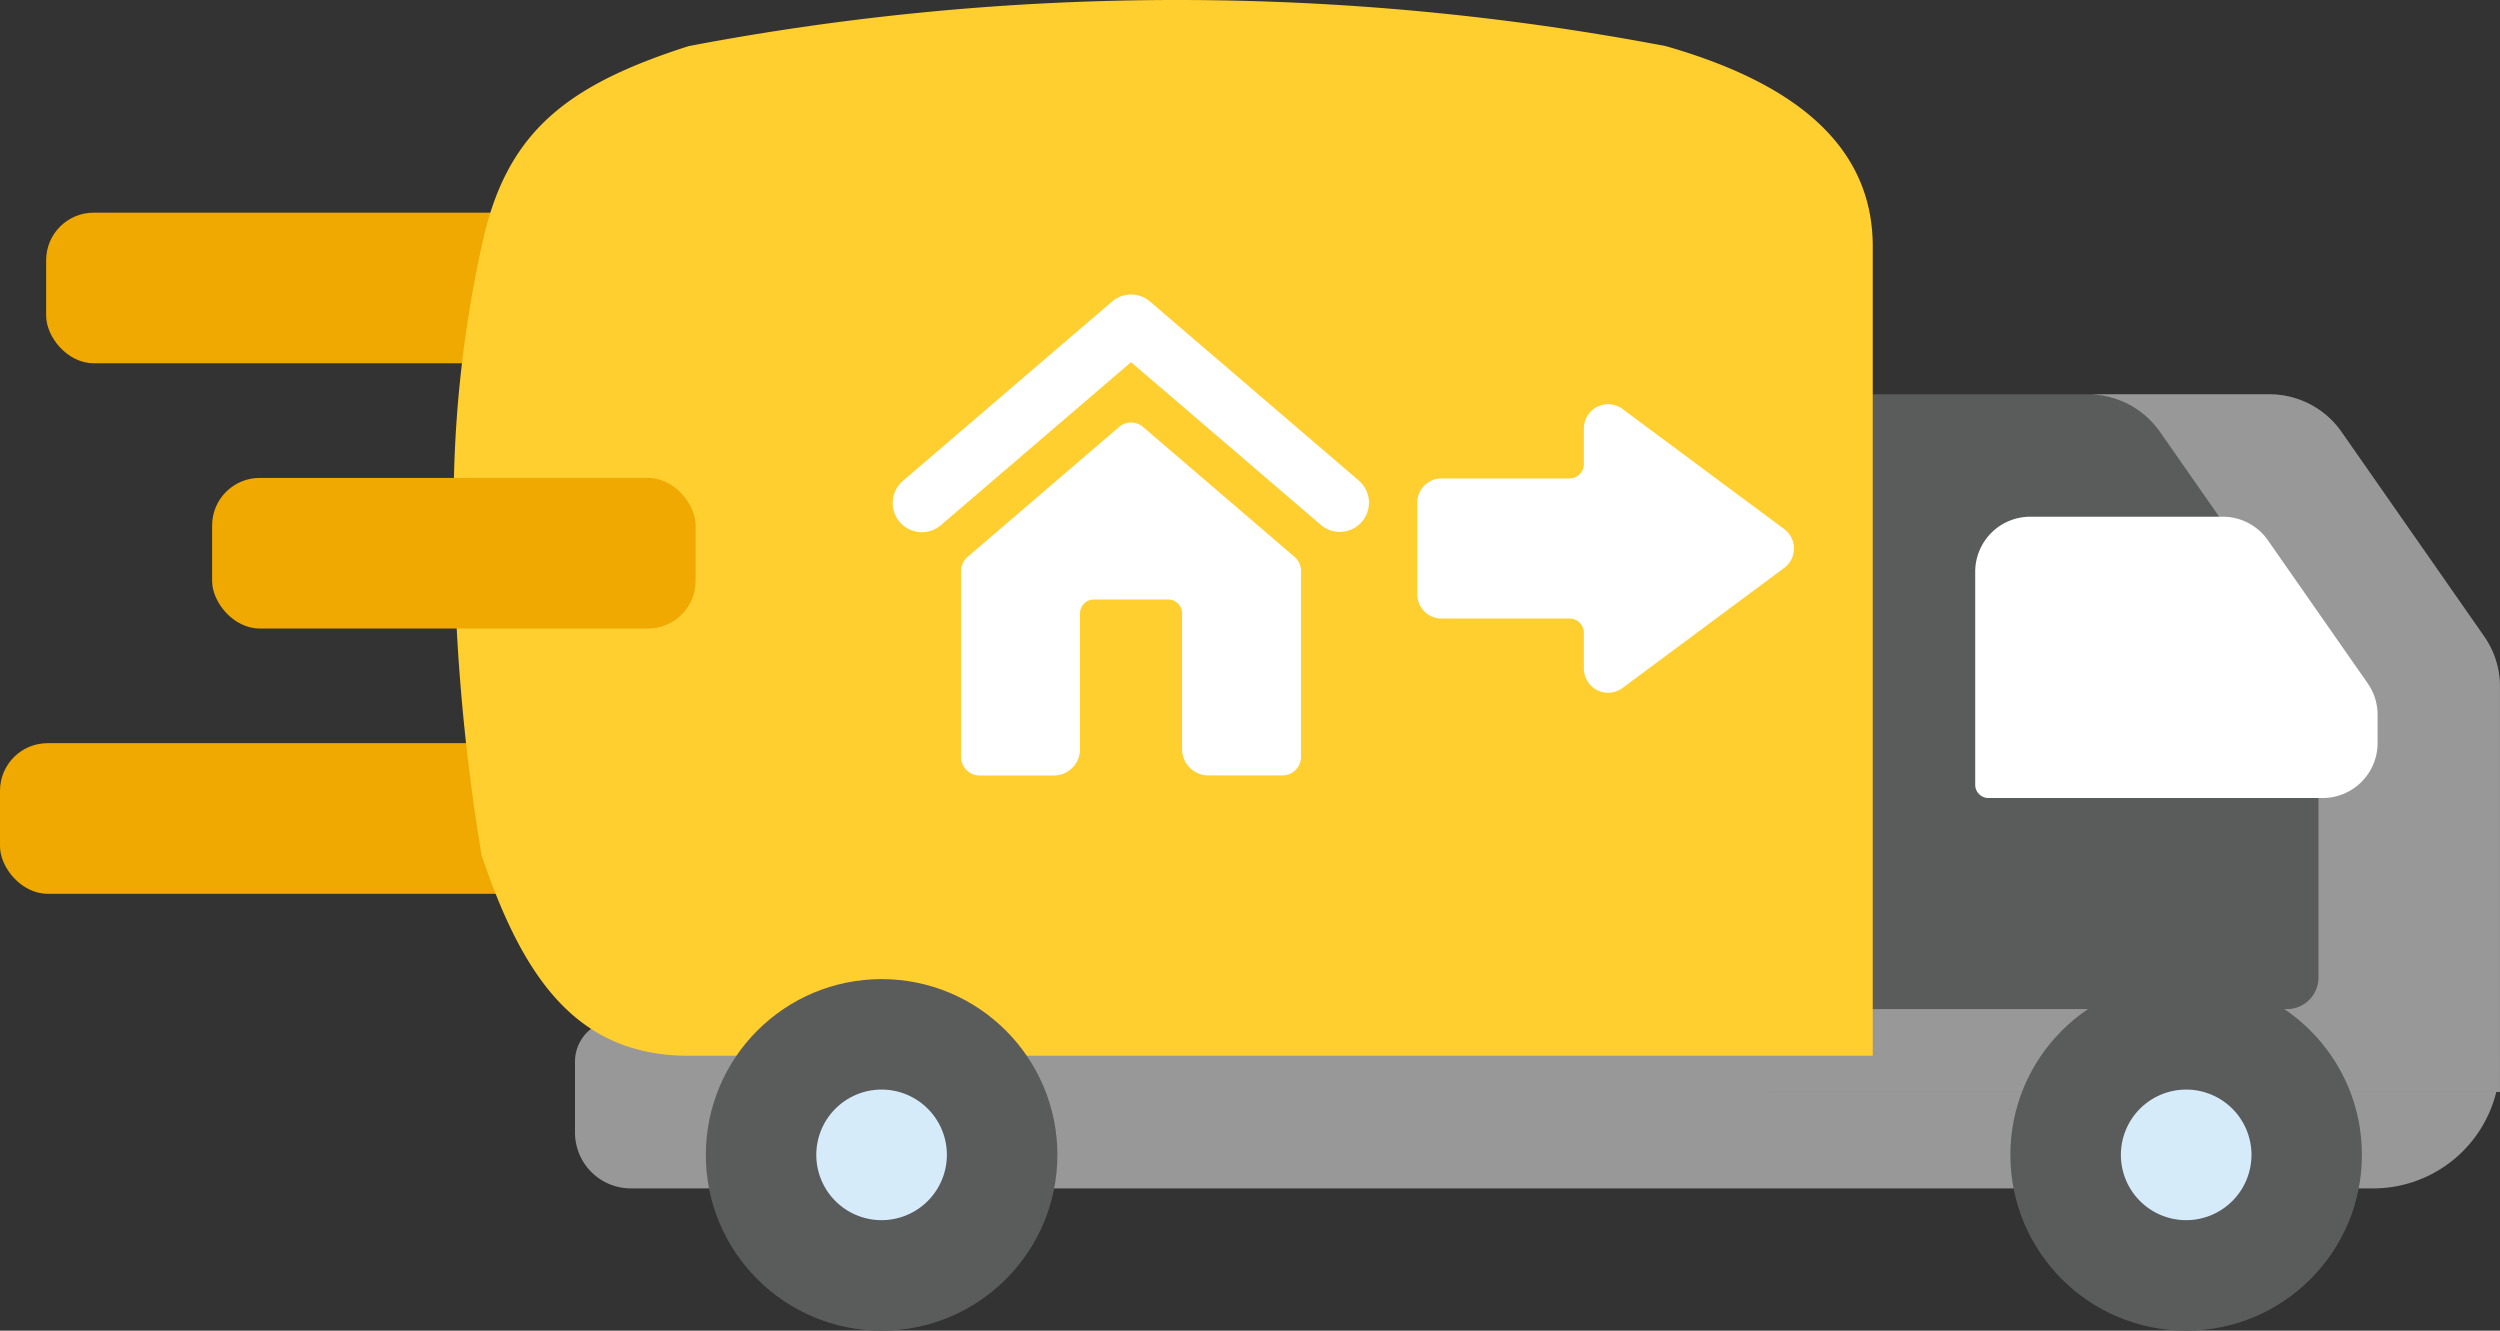
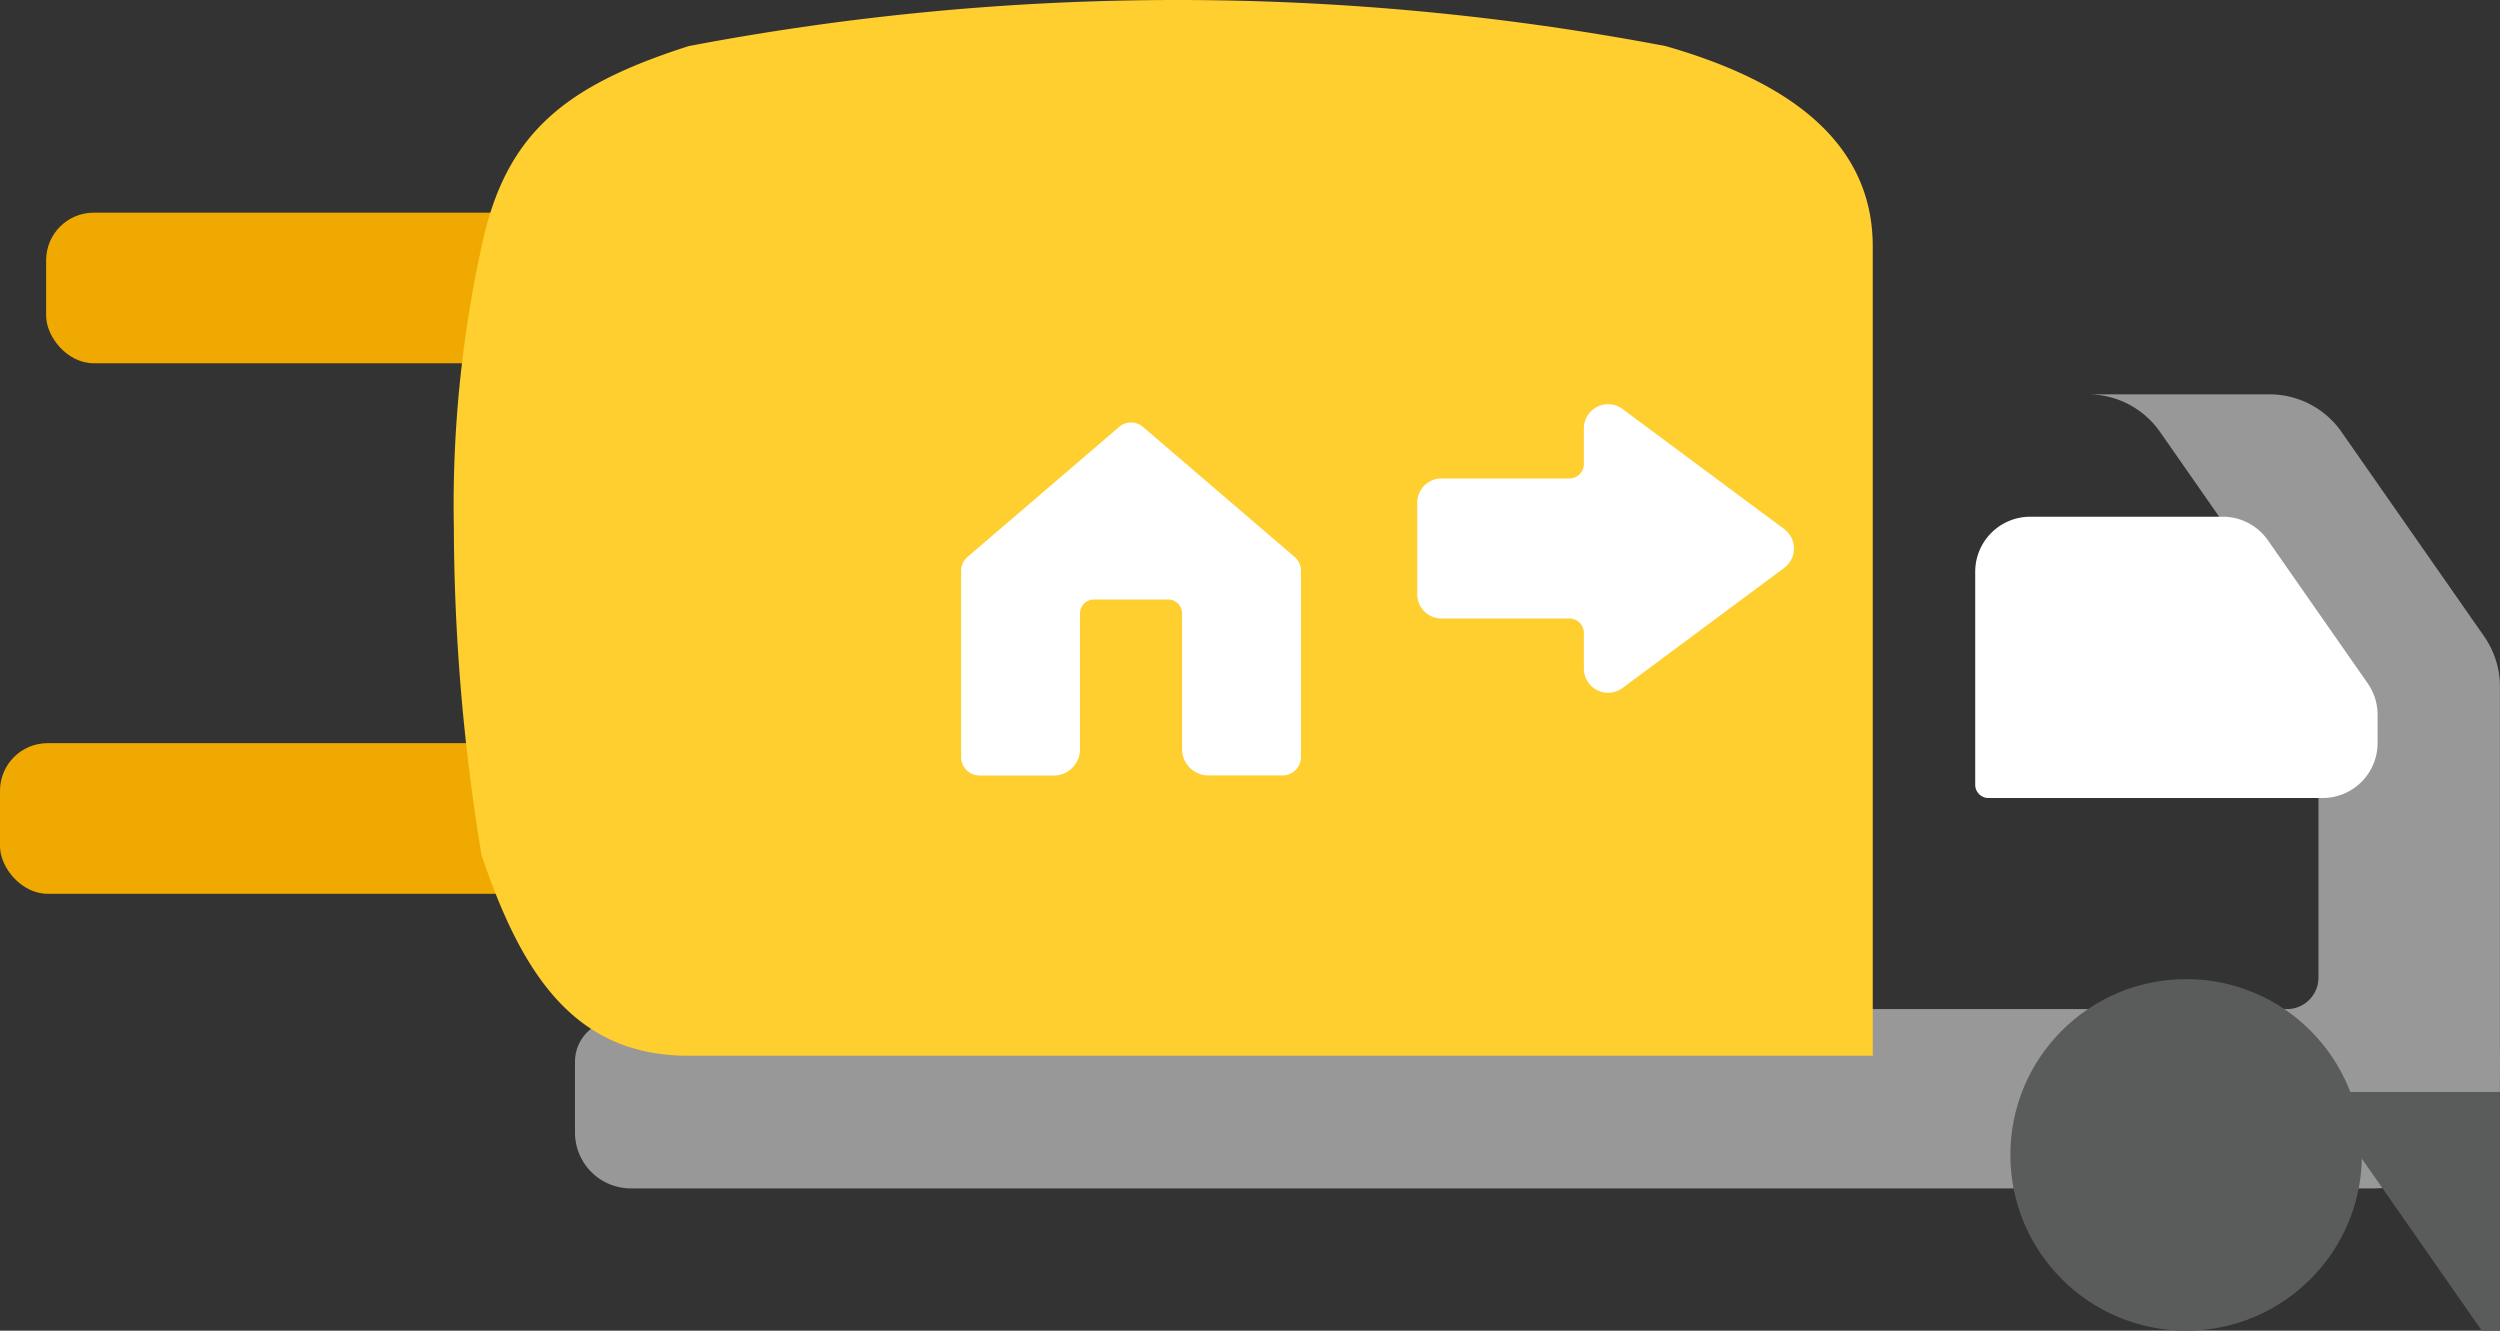
<svg xmlns="http://www.w3.org/2000/svg" width="131.677" height="70.087" viewBox="0 0 131.677 70.087">
  <rect x="0" y="0" width="131.677" height="70.087" fill="#333333" stroke="none" />
  <defs>
    <style>.a{fill:#f0a900;}.b{fill:#999898;}.c{fill:#5a5b5b;}.d{fill:#fff;}.e{fill:#d5ebfa;}.f{fill:#ffce2f;}</style>
  </defs>
  <rect class="a" width="34.746" height="7.933" rx="2.507" transform="translate(2.43 11.201)" />
  <rect class="a" width="36.638" height="7.933" rx="2.507" transform="translate(0 39.143)" />
  <path class="b" d="M585.5,417.756H493.727a2.944,2.944,0,0,1-2.943-2.944v-3.732a2.191,2.191,0,0,1,2.191-2.191h97.009a2.191,2.191,0,0,1,2.191,2.191h0A6.678,6.678,0,0,1,585.5,417.756Z" transform="translate(-460.499 -355.162)" />
-   <path class="c" d="M569.014,424.8H530.567V388.058h26.307a4.627,4.627,0,0,1,3.794,1.979l7.513,10.77a4.633,4.633,0,0,1,.832,2.647Z" transform="translate(-437.34 -367.288)" />
+   <path class="c" d="M569.014,424.8H530.567h26.307a4.627,4.627,0,0,1,3.794,1.979l7.513,10.77a4.633,4.633,0,0,1,.832,2.647Z" transform="translate(-437.34 -367.288)" />
  <path class="b" d="M568.182,400.807l-7.513-10.77a4.627,4.627,0,0,0-3.794-1.979h-9.557a4.625,4.625,0,0,1,3.792,1.979l7.513,10.77a4.62,4.62,0,0,1,.832,2.647v15.323a1.661,1.661,0,0,1-1.661,1.661H530.567V424.8h38.447V403.454A4.633,4.633,0,0,0,568.182,400.807Z" transform="translate(-437.34 -367.288)" />
  <path class="d" d="M537.4,406.247V395.033a2.9,2.9,0,0,1,2.9-2.9h10.135a2.9,2.9,0,0,1,2.381,1.24l5.256,7.534a2.9,2.9,0,0,1,.522,1.661v1.482a2.9,2.9,0,0,1-2.9,2.9H538.1A.7.7,0,0,1,537.4,406.247Z" transform="translate(-433.364 -364.917)" />
  <circle class="c" cx="9.258" cy="9.258" r="9.258" transform="translate(105.888 51.571)" />
-   <path class="e" d="M545.687,418.081a3.439,3.439,0,1,1,3.44-3.438A3.442,3.442,0,0,1,545.687,418.081Z" transform="translate(-430.54 -353.814)" />
  <path class="f" d="M561.485,430.538H499.123c-6.026,0-8.787-4.3-10.91-10.549a106.935,106.935,0,0,1-1.462-17.255,63.715,63.715,0,0,1,1.462-14.828c1.255-5.977,4.4-8.464,10.91-10.549a137.561,137.561,0,0,1,51.452,0c5.941,1.7,10.91,4.723,10.91,10.549v42.632Z" transform="translate(-462.846 -374.93)" />
-   <path class="d" d="M524.906,397.24a1.53,1.53,0,0,1-1-.37l-10-8.573-10,8.573a1.537,1.537,0,1,1-2-2.334l11-9.431a1.535,1.535,0,0,1,2,0l11,9.431a1.537,1.537,0,0,1-1,2.7Z" transform="translate(-454.334 -369.222)" />
  <path class="d" d="M521.2,396.073l-7.98-6.843a.969.969,0,0,0-1.262,0l-7.98,6.843a.966.966,0,0,0-.339.736v9.809a.97.97,0,0,0,.97.971h3.909A1.383,1.383,0,0,0,509.9,406.2v-7.15a.731.731,0,0,1,.731-.731h3.914a.731.731,0,0,1,.731.731v7.15a1.384,1.384,0,0,0,1.383,1.384h3.909a.97.97,0,0,0,.97-.971v-9.809A.966.966,0,0,0,521.2,396.073Z" transform="translate(-453.015 -366.742)" />
-   <circle class="c" cx="9.258" cy="9.258" r="9.258" transform="translate(37.177 51.571)" />
-   <path class="e" d="M502.257,418.081a3.439,3.439,0,1,1,3.438-3.438A3.443,3.443,0,0,1,502.257,418.081Z" transform="translate(-455.822 -353.814)" />
  <path class="d" d="M529.635,403.334l8.515-6.324a1.275,1.275,0,0,0,0-2.047l-8.515-6.324a1.276,1.276,0,0,0-2.036,1.025v1.872a.76.76,0,0,1-.761.761H520.1a1.275,1.275,0,0,0-1.275,1.275V398.4a1.275,1.275,0,0,0,1.275,1.275h6.738a.761.761,0,0,1,.761.761v1.873A1.276,1.276,0,0,0,529.635,403.334Z" transform="translate(-444.176 -367.097)" />
-   <rect class="a" width="25.466" height="7.933" rx="2.507" transform="translate(11.172 25.172)" />
</svg>